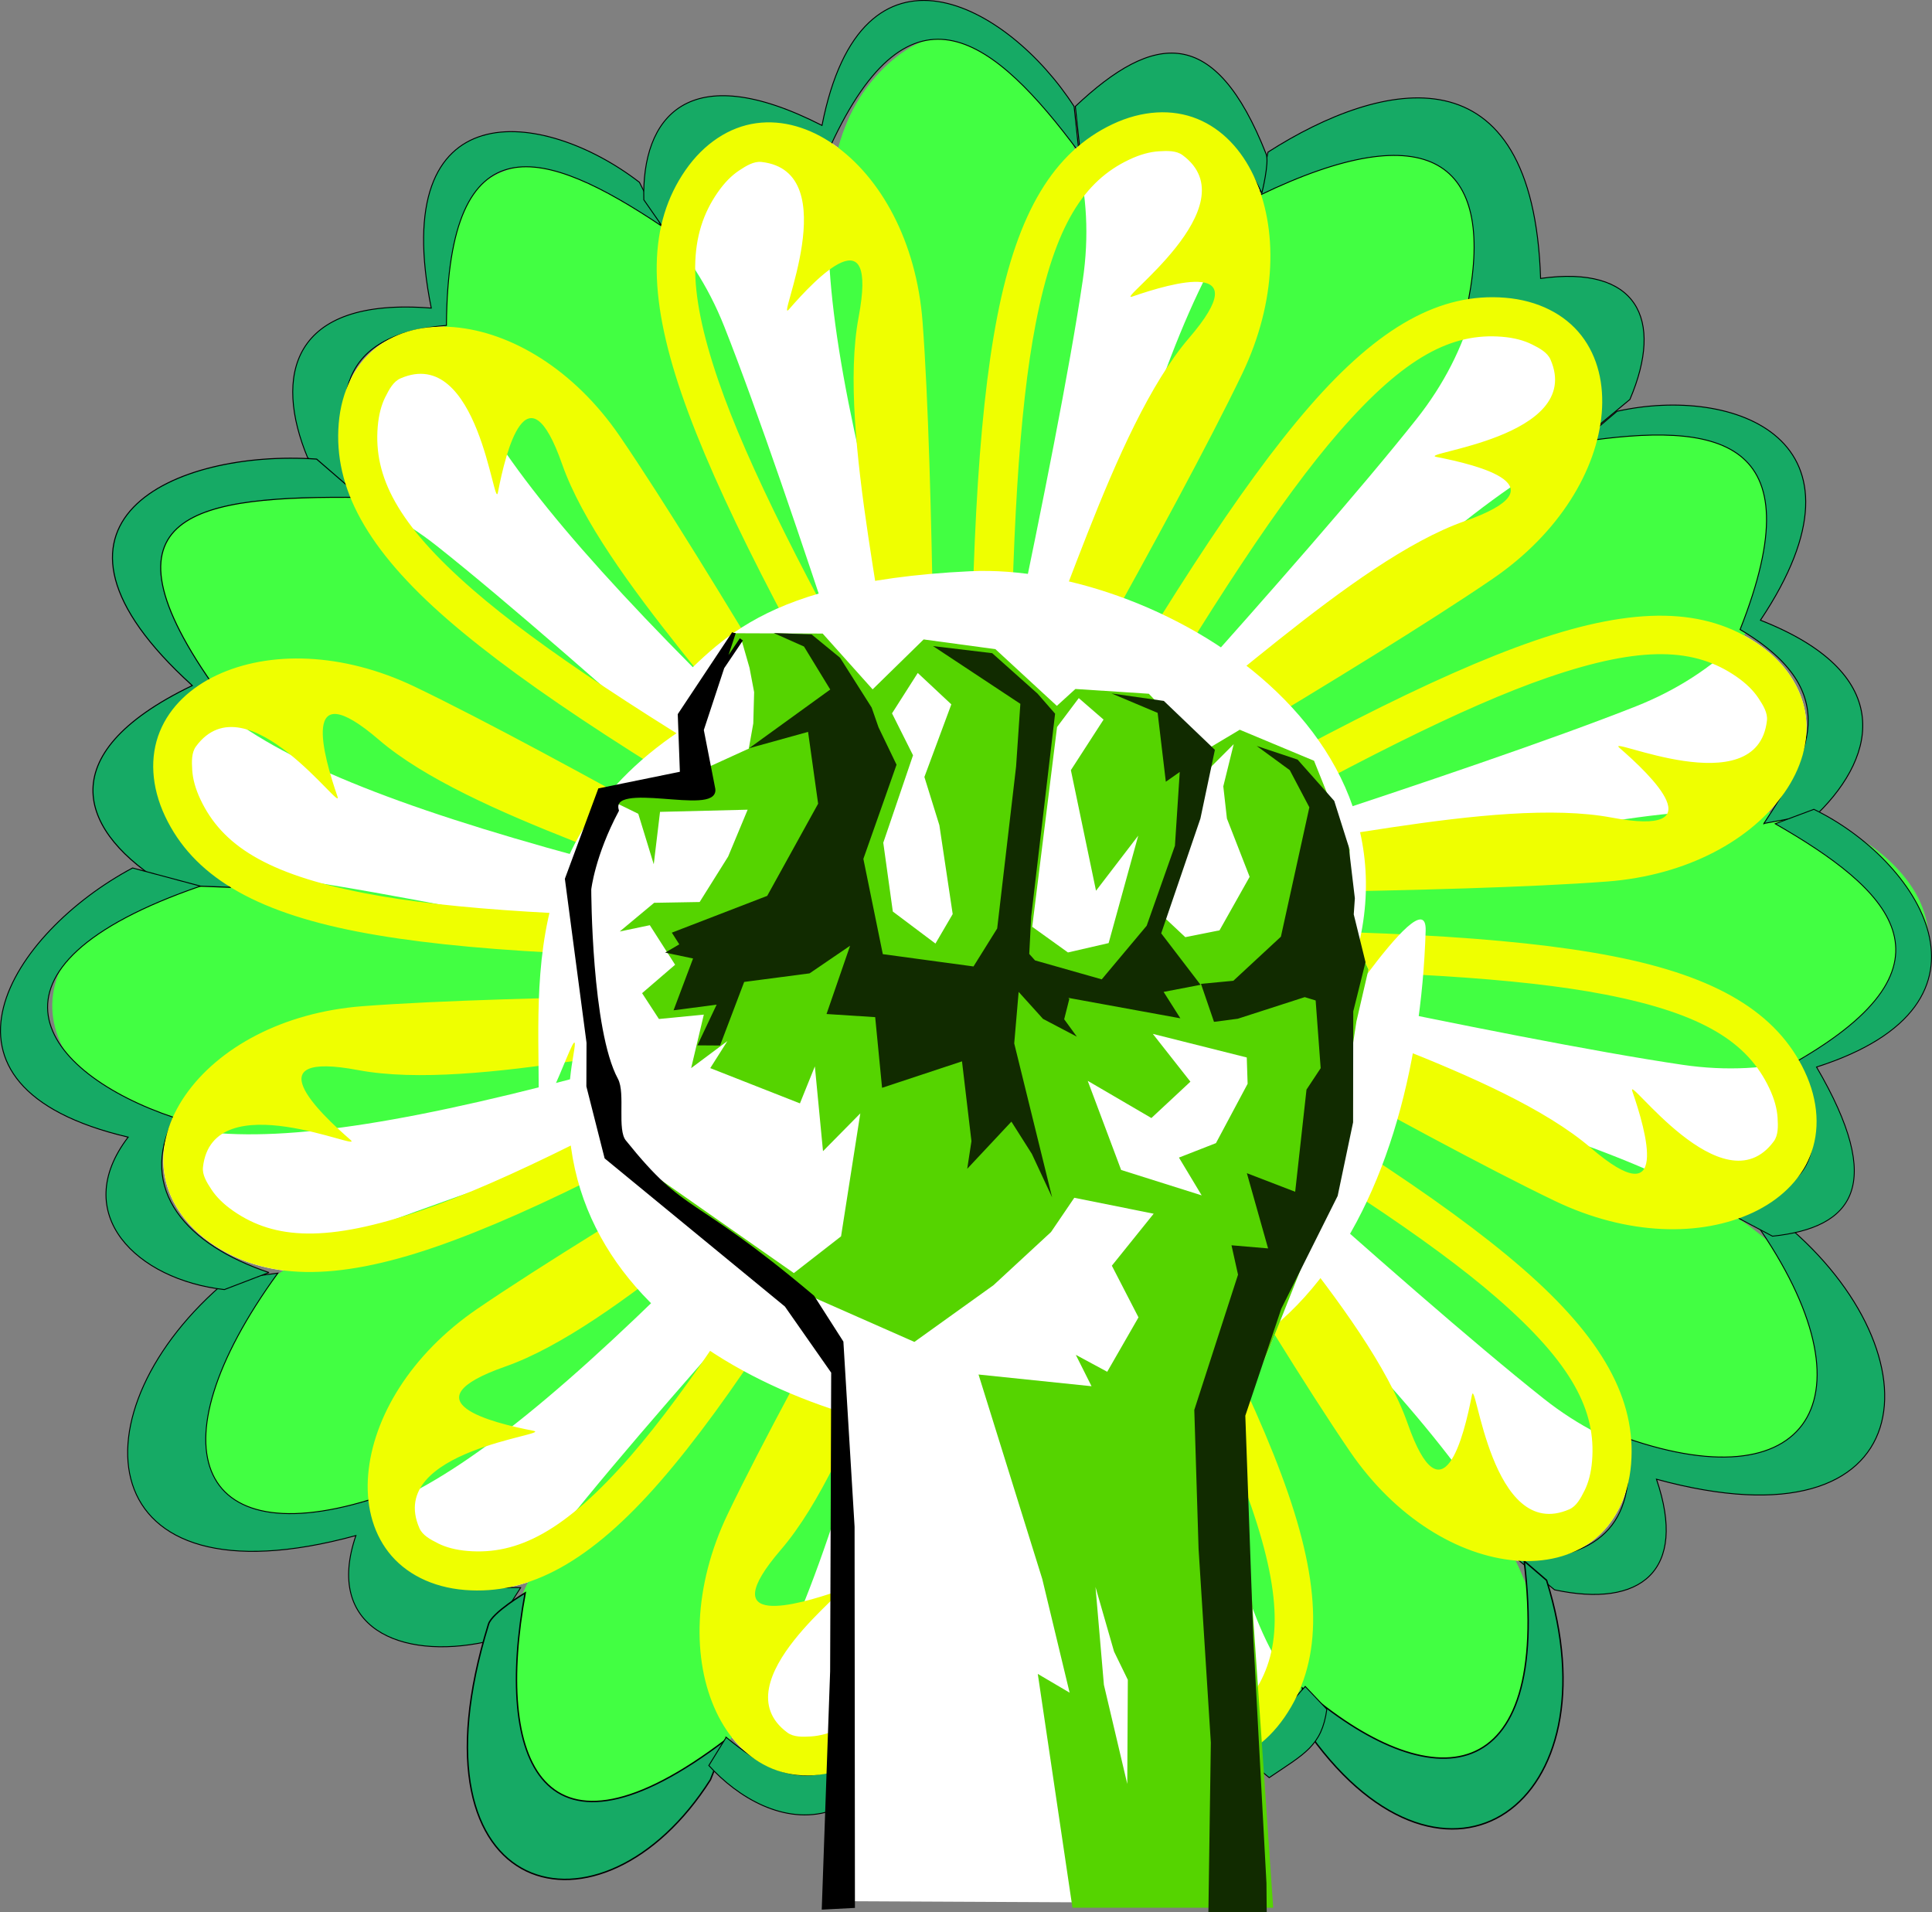
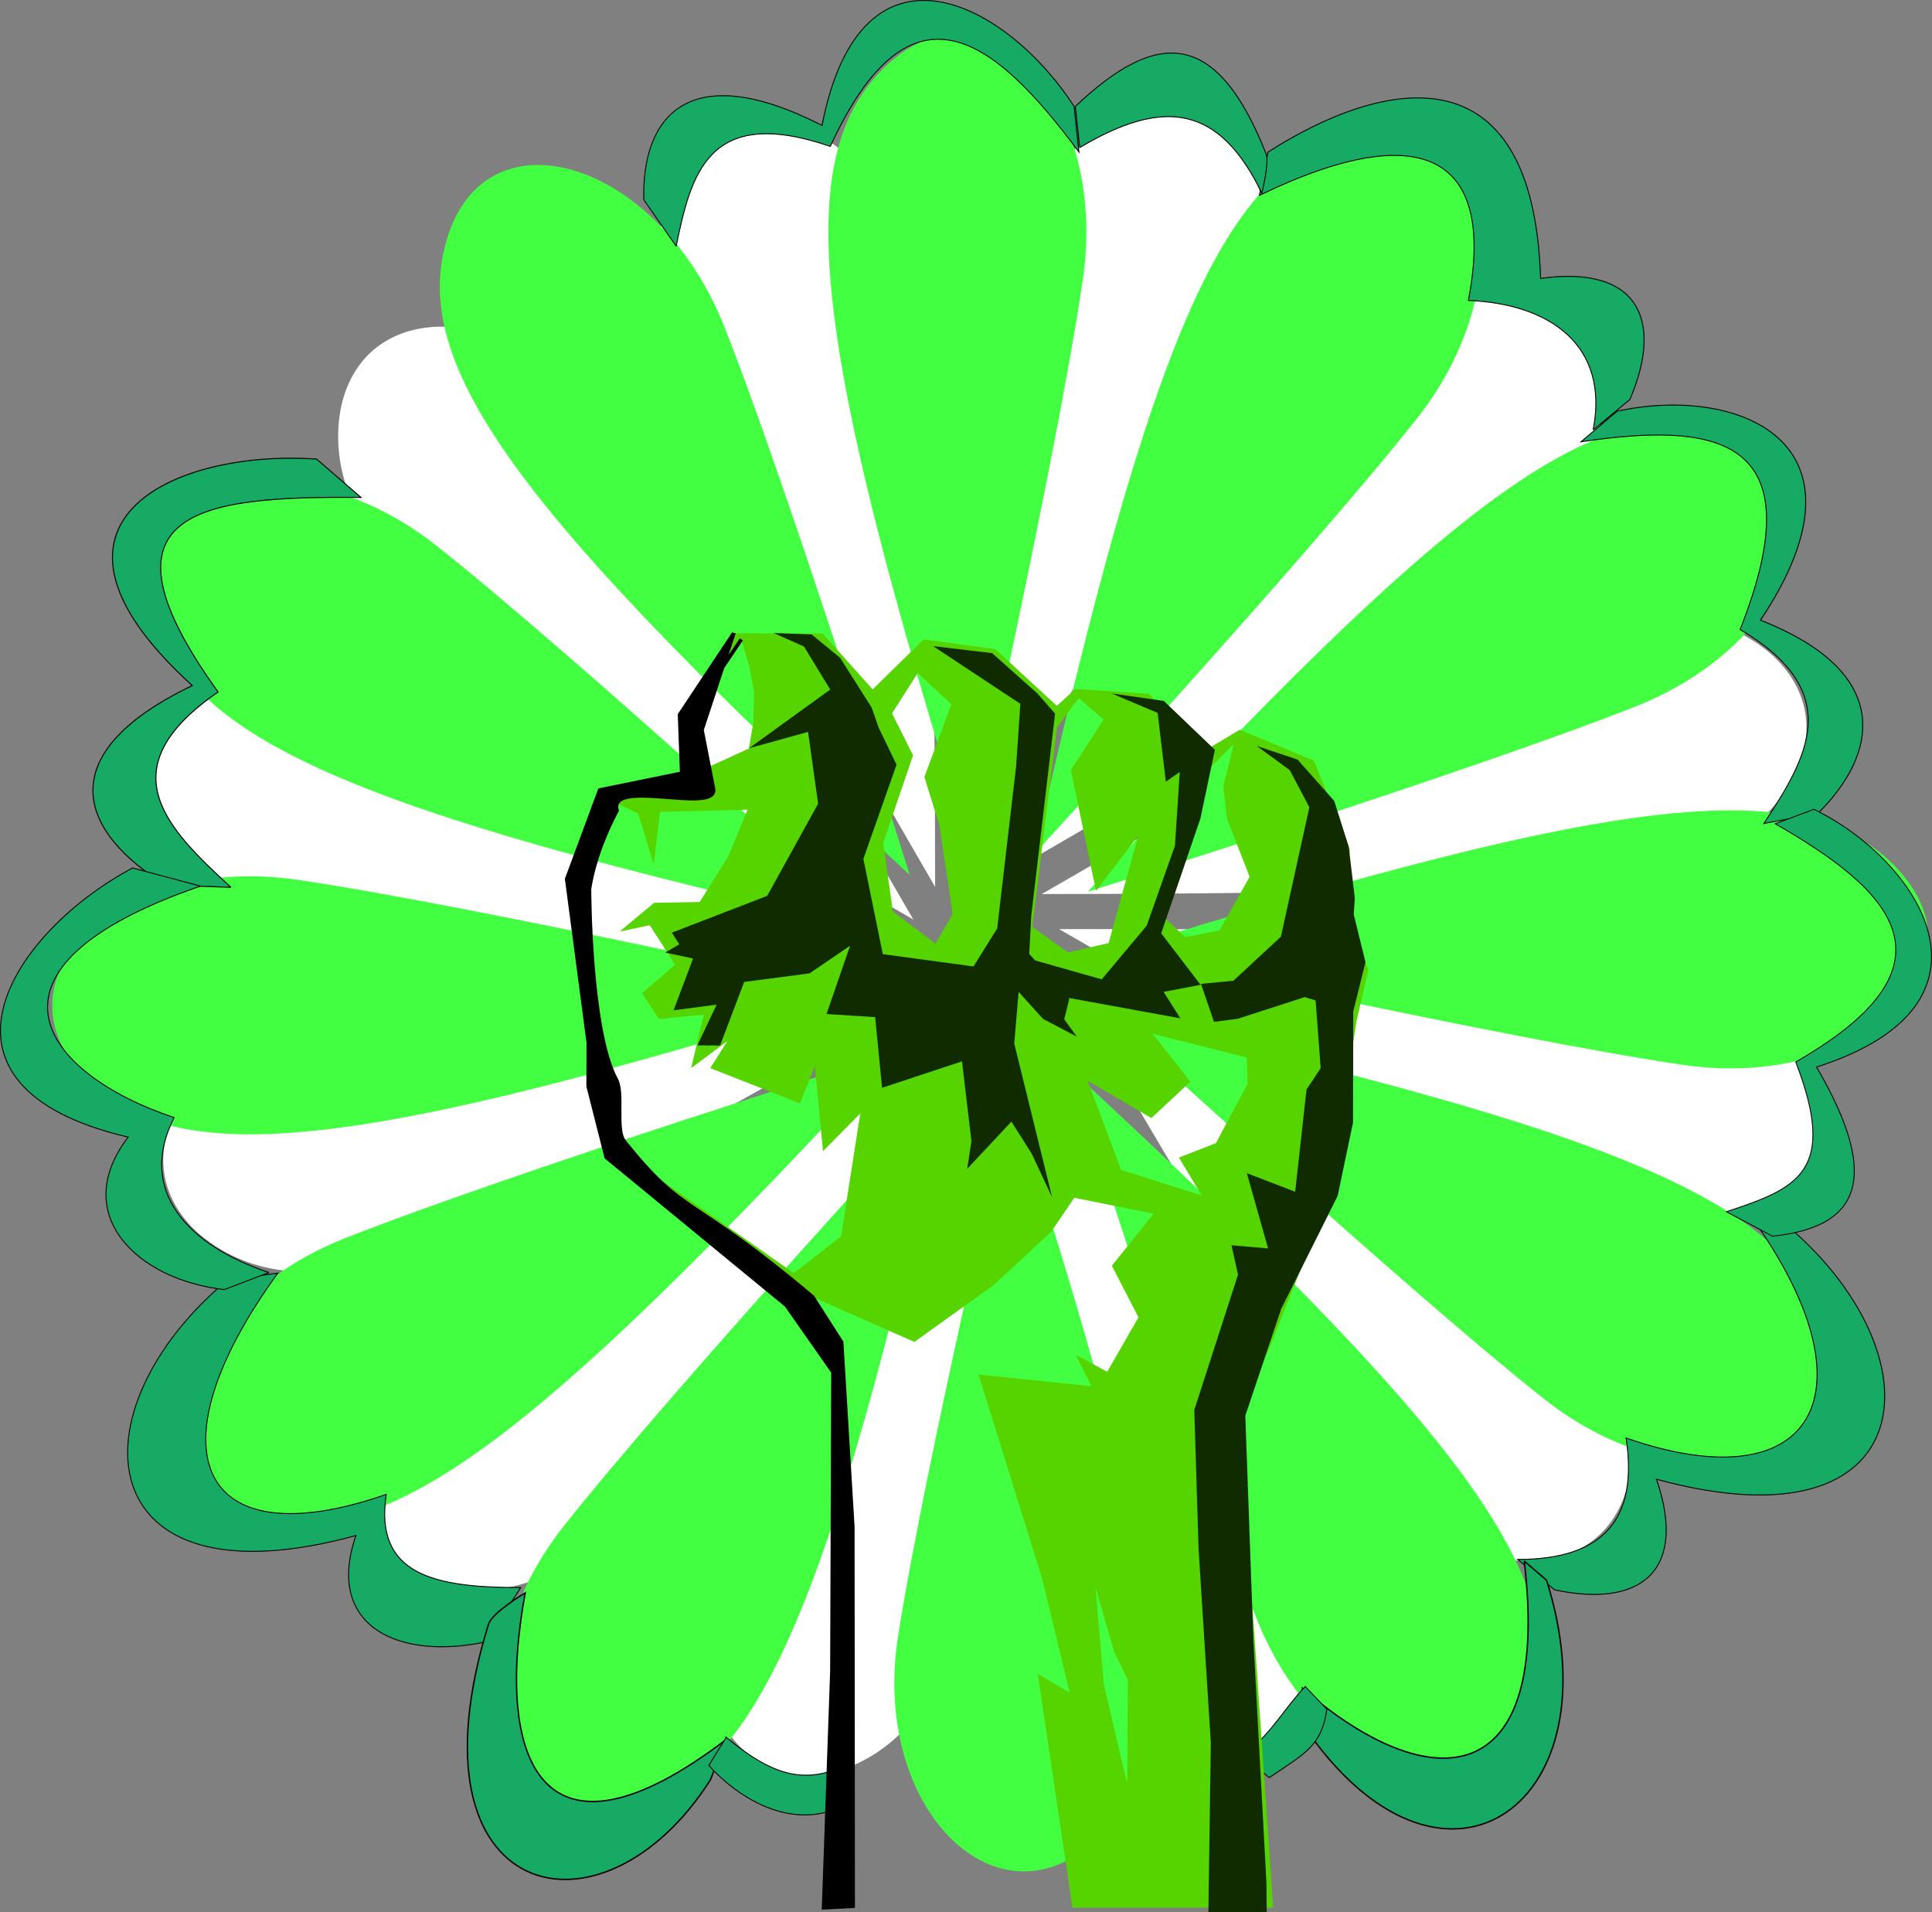
<svg xmlns="http://www.w3.org/2000/svg" xmlns:xlink="http://www.w3.org/1999/xlink" viewBox="0 0 714.8 707.41">
  <rect x="0" y="0" width="714.8" height="707.41" fill="#808080" stroke="none" />
  <path d="M429.886 41.505c-.657 0-1.333.028-1.997.067-5.312.317-10.837 1.756-16.348 4.366-21.667 10.261-35.068 32.385-42.58 70.978s-9.985 94.8-9.985 177.666v27.146l13.505-23.558s62.463-108.706 87.022-159.86c12.922-26.915 13.314-54.055 4.299-73.244-4.508-9.596-11.57-17.345-20.85-21.12-4.06-1.653-8.468-2.47-13.065-2.438zm-146.39 3.79c-1.24.034-2.482.134-3.723.305-4.963.685-9.775 2.52-14.216 5.45-4.441 2.93-8.514 6.932-11.982 11.948-13.632 19.718-14.181 45.58-1.387 82.758s38.744 87.085 80.183 158.847l13.607 23.524-.067-27.146s-.256-125.383-4.57-181.965c-2.269-29.77-15.528-53.482-32.933-65.597-7.615-5.3-16.23-8.356-24.912-8.124zm268.919 64.648c-22.276-.126-43.738 12.534-67.93 40.348-25.806 29.667-56.044 77.098-97.48 148.86l-13.573 23.558 23.49-13.64s108.44-62.917 155.292-94.943c24.65-16.85 38.592-40.172 40.378-61.3.895-10.563-1.398-20.792-7.548-28.702-3.074-3.955-7.087-7.232-11.846-9.612-4.759-2.381-10.236-3.906-16.315-4.4a58.22 58.22 0 00-4.467-.17zM164.04 120.842c-9.145-.08-17.82 2.338-24.743 7.717-3.955 3.074-7.198 7.09-9.579 11.847-2.38 4.757-3.905 10.237-4.4 16.314-1.945 23.891 10.505 46.599 40.179 72.398 29.666 25.804 77.08 56.016 148.856 97.448l23.558 13.607-13.64-23.49s-62.948-108.45-94.977-155.291c-16.853-24.647-40.168-38.558-61.3-40.348a53.053 53.053 0 00-3.96-.203zm449.193 106.927c-12.993.159-27.956 3.21-45.406 9.206-37.176 12.792-87.06 38.751-158.837 80.184l-23.558 13.606 27.18-.066s125.375-.29 181.964-4.603c29.775-2.27 53.514-15.498 65.63-32.9 6.057-8.701 9.188-18.71 7.818-28.635-.685-4.962-2.519-9.776-5.45-14.216-2.93-4.44-6.931-8.515-11.948-11.982-10.47-7.237-22.669-10.771-37.39-10.591zm-503.93 15.84c-10.762.082-20.677 2.217-29.075 6.16-9.597 4.508-17.344 11.605-21.12 20.885-1.889 4.639-2.687 9.717-2.37 15.028.317 5.31 1.756 10.837 4.366 16.348 10.263 21.663 32.38 35.102 70.979 42.615 38.599 7.511 94.821 9.984 177.697 9.984h27.18l-23.558-13.539s-108.73-62.466-159.894-87.022c-15.143-7.267-30.369-10.563-44.204-10.459zm282.523 100.12l23.558 13.538s108.73 62.467 159.894 87.023c26.92 12.92 54.083 13.313 73.28 4.298 9.597-4.507 17.31-11.604 21.086-20.883 1.888-4.64 2.72-9.718 2.403-15.029-.317-5.31-1.755-10.837-4.366-16.348-10.263-21.663-32.38-35.106-70.978-42.615-38.6-7.512-94.829-9.986-177.708-9.986h-27.18zm-.948 14.452l13.64 23.49s62.913 108.451 94.943 155.292c16.853 24.647 40.203 38.557 61.33 40.347 10.566.895 20.792-1.365 28.703-7.514 3.956-3.074 7.198-7.089 9.579-11.846s3.905-10.237 4.4-16.315c1.945-23.89-10.505-46.598-40.178-72.398-29.67-25.803-77.119-56.015-148.895-97.448l-23.524-13.606zm-47.521 9.41l-27.18.067s-125.407.29-181.996 4.603c-29.774 2.27-53.482 15.498-65.597 32.9-6.058 8.7-9.223 18.71-7.853 28.635.685 4.961 2.553 9.775 5.484 14.216 2.93 4.44 6.93 8.514 11.948 11.982 19.72 13.63 45.572 14.179 82.758 1.387 37.179-12.789 87.098-38.75 158.874-80.183l23.558-13.607zm39.466 2.64l.067 27.146s.256 125.383 4.57 181.965c2.27 29.77 15.528 53.482 32.933 65.598 8.703 6.056 18.675 9.188 28.601 7.818 4.963-.685 9.775-2.52 14.216-5.45 4.441-2.93 8.514-6.932 11.982-11.948 13.632-19.717 14.215-45.579 1.422-82.758-12.793-37.179-38.779-87.084-80.219-158.847l-13.572-23.523zm-27.45 5.416l-23.49 13.64s-108.475 62.916-155.326 94.943C151.907 501.08 138 524.4 136.21 545.529c-.894 10.563 1.365 20.792 7.515 28.702 3.074 3.955 7.088 7.198 11.846 9.58 4.759 2.38 10.27 3.938 16.349 4.433 23.895 1.945 46.56-10.51 72.367-40.178 25.806-29.667 56.074-77.098 97.513-148.86l13.573-23.559zm14.453.981l-13.54 23.524s-62.463 108.741-87.022 159.894c-12.922 26.916-13.314 54.056-4.299 73.245 4.508 9.596 11.603 17.345 20.884 21.12 4.64 1.889 9.717 2.687 15.029 2.37 5.311-.317 10.837-1.756 16.348-4.366 21.667-10.262 35.102-32.386 42.614-70.978s9.985-94.801 9.985-177.667v-27.145z" style="block-progression:tb;text-indent:0;text-transform:none" color="#000" fill="#fff" />
  <g transform="matrix(1.068 0 0 1.068 109.006 96.992)" fill="#42ff42">
    <path id="a" d="M256.28 204.95c40.35-178.3 65.5-238.9 111.24-249.12 45.74-10.219 59.53 50.048 21.14 98.502-38.4 48.458-132.38 150.62-132.38 150.62z" color="#000" fill="#42ff42" />
    <use xlink:href="#a" transform="rotate(30 241.005 246.003)" height="990" width="1530" />
    <use xlink:href="#a" transform="rotate(60 241.005 246.009)" height="990" width="1530" />
    <use xlink:href="#a" transform="rotate(90 241.008 246.012)" height="990" width="1530" />
    <use xlink:href="#a" transform="scale(-1) rotate(-60 -426.106 417.437)" height="990" width="1530" />
    <use xlink:href="#a" transform="matrix(-.866 .476 -.5 -.824 572.73 336.19)" height="990" width="1530" />
    <use xlink:href="#a" transform="rotate(180 241.005 246.01)" height="990" width="1530" />
    <use xlink:href="#a" transform="scale(-1) rotate(30 918.112 -899.449)" height="990" width="1530" />
    <use xlink:href="#a" transform="scale(-1) rotate(60 426.102 -417.437)" height="990" width="1530" />
    <use xlink:href="#a" transform="rotate(-90 241.008 246.012)" height="990" width="1530" />
    <use xlink:href="#a" transform="rotate(-60 241.006 246.01)" height="990" width="1530" />
    <use xlink:href="#a" transform="rotate(-30 241.002 246.009)" height="990" width="1530" />
  </g>
  <g fill="#16aa65" stroke="#000">
-     <path d="M130.676 181.377c-5.585-28.885-10.132-57.204 34.5-60.977.51-77.222 36.605-65.477 79.43-36.906l-8.023-16.047c-35.755-27.563-93.297-34.076-77.025 46.537-52.331-4.21-58.144 25.515-45.735 55.362l16.85 12.035z" stroke-width=".346" />
    <path d="M250.167 91.103c5.491-26.665 11.786-52.421 57.028-36.95 29.833-64.838 60.801-39.864 91.984 2.094l-1.78-16.87c-24.625-38.156-78.628-67.68-93.276 7.022-49.764-25.407-66.762-2.798-65.92 27.529l11.967 17.177z" stroke-width=".343" />
    <path d="M652.603 304.653c15.877-24.245 30.594-48.427-8.799-71.756 28.332-71.676-9.045-76.856-58.849-69.458l13.319-11.28c42.967-9.61 97.994 9.94 53.057 77.294 49.408 19.366 43.637 49.453 21.162 71.552l-19.89 3.646z" stroke-width=".348" />
    <path d="M85.449 328.285c-23.723-21.851-46.074-43.8-4.756-72.27-48.303-67.135-7.144-72.54 52.843-71.994l-16.393-14.174C64.715 166.18 4.26 193.038 71.14 253.63c-53.897 25.91-40.807 54.927-9.79 73.753l24.102.903z" stroke-width=".379" />
-     <path d="M561.513 576.94c31.804.033 44.647-15.044 40.116-44.93 69.883 24.37 93.333-17.189 45.735-82.64l12.838 3.209c58.25 48.45 51.827 121.793-47.339 94.676 11.611 33.942-5.844 47.774-37.71 40.918l-13.64-11.233zM192.649 587.341c-31.804.035-54.274-4.596-49.744-34.483-69.882 24.358-87.717-16.387-40.12-81.84l-18.453 2.408c-58.25 48.45-51.827 121.793 47.339 94.676-11.611 33.942 16.274 46.167 48.14 39.315l12.837-20.059zM589.434 159.047c6.05-31.223-15.955-46.685-46.16-47.89 9.849-51.175-14.475-69.227-77.319-38.88l3.173-16.01c42.549-27.172 98.105-39.086 100.862 46.74 35.524-4.98 45.804 14.776 33.048 44.771l-13.61 11.269z" stroke-width=".346" />
+     <path d="M561.513 576.94c31.804.033 44.647-15.044 40.116-44.93 69.883 24.37 93.333-17.189 45.735-82.64l12.838 3.209c58.25 48.45 51.827 121.793-47.339 94.676 11.611 33.942-5.844 47.774-37.71 40.918l-13.64-11.233zM192.649 587.341c-31.804.035-54.274-4.596-49.744-34.483-69.882 24.358-87.717-16.387-40.12-81.84l-18.453 2.408c-58.25 48.45-51.827 121.793 47.339 94.676-11.611 33.942 16.274 46.167 48.14 39.315l12.837-20.059zM589.434 159.047c6.05-31.223-15.955-46.685-46.16-47.89 9.849-51.175-14.475-69.227-77.319-38.88l3.173-16.01c42.549-27.172 98.105-39.086 100.862 46.74 35.524-4.98 45.804 14.776 33.048 44.771l-13.61 11.269" stroke-width=".346" />
    <path d="M638.711 448.298c26.331-8.666 41.326-14.762 25.682-55.424 63.897-36.622 34.148-64.18-7.588-88.114l14.29-5.34c37.926 18.246 74.763 71.755.99 95.343 25.509 43.63 13.707 59.416-16.294 62.581l-17.08-9.045z" stroke-width=".331" />
    <path d="M99.506 470.78c-30.165-10.075-48.865-30.418-35.074-57.318-49.419-16.55-78.052-55.441 9.748-85.636l-25.13-6.709c-44.575 23.706-82.251 80.678-1.634 99.58-21.795 28.492 3.197 52.77 35.589 56.399l16.502-6.316zM399.46 54.605c31.27-18.596 51.633-15.629 67.394 16.85 0 0 2.818-11.365 1.605-14.443-18.93-47.998-41.56-45.054-70.605-17.651l1.604 15.244z" stroke-width=".346" />
    <path d="M268.786 643.46c-68.487 52.228-85.851 7.628-74.472-54.16 0 0-12.23 7.253-13.574 11.595-31.973 103.326 41.902 120.822 82.108 57.543l5.94-14.976zM563.932 577.527c10.17 85.527-34.656 88.243-82.088 47.042 0 0 .426 13.898 3.086 17.583 50.269 69.62 113.313 25.32 87.275-57.512l-8.273-7.11z" stroke-width=".519" />
    <path d="M268.679 642.735l-6.42 10.43c10.632 11.768 27.887 22.184 44.93 16.85l-.802-14.443c-13.464 3.845-24.51-1.98-37.71-12.837zM460.143 649.853l9.437 7.806c13.132-8.892 19.426-11.696 21.325-25.304l-7.995-8.434c-8.493 9.054-10.18 14.37-22.767 25.932z" stroke-width=".346" />
  </g>
-   <path style="block-progression:tb;text-indent:0;text-transform:none" d="M265.562 51.05c-4.441 2.93-8.512 6.928-11.98 11.944-13.632 19.718-14.187 45.586-1.393 82.765 12.794 37.179 38.755 87.078 80.194 158.84l13.59 23.535-.07-27.159s-.262-125.373-4.575-181.955c-2.27-29.77-15.514-53.492-32.92-65.604-8.702-6.057-18.7-9.205-28.627-7.835-4.963.685-9.778 2.535-14.219 5.465zm7.87 12.045c2.718-1.804 5.49-3.493 8.325-3.173 31.45 3.547 5.015 60.428 10.11 54.56 10.212-11.76 33.03-35.492 25.807 2.826-8.165 43.32 13.246 121.627 13.47 155.682-32.88-58.106-54.64-101.031-65.273-131.928-12.12-35.22-10.867-54.654-.378-69.824 2.563-3.707 5.22-6.338 7.938-8.141zm-143.719 77.309c-2.38 4.757-3.906 10.256-4.401 16.333-1.945 23.89 10.512 46.571 40.185 72.374 29.669 25.798 77.108 56.036 148.881 97.465l23.54 13.589-13.645-23.485S261.35 208.233 229.32 161.392c-16.855-24.645-40.188-38.568-61.32-40.358-10.564-.895-20.798 1.378-28.709 7.526-3.956 3.074-7.2 7.083-9.581 11.841zm12.84 6.497c1.452-2.921 3.008-5.77 5.623-6.91 29.01-12.65 34.563 49.827 36.038 42.197 2.963-15.29 10.856-47.249 23.763-10.455 14.59 41.592 72.291 98.706 89.518 128.085-57.536-33.885-97.846-60.179-122.505-81.62-28.108-24.442-36.74-41.896-35.244-60.28.366-4.492 1.351-8.098 2.804-11.02zM56.75 285.699c.318 5.31 1.745 10.834 4.356 16.345 10.263 21.662 32.394 35.078 70.992 42.587 38.599 7.511 94.804 9.983 177.68 9.983h27.181l-23.56-13.518s-108.728-62.46-159.891-87.015c-26.92-12.92-54.09-13.313-73.283-4.299-9.597 4.507-17.323 11.59-21.1 20.87-1.889 4.64-2.693 9.734-2.376 15.045zm14.369-.792c-.203-3.256-.28-6.5 1.414-8.795 18.798-25.46 54.847 25.871 52.314 18.526-5.08-14.724-14.227-46.347 15.352-20.934 33.438 28.729 111.975 49.346 141.582 66.178-66.772-.583-114.833-3.203-146.908-9.445-36.563-7.115-52.77-17.916-60.67-34.587-1.929-4.072-2.88-7.688-3.082-10.944zM66.222 448c2.93 4.44 6.93 8.51 11.946 11.978 19.721 13.63 45.597 14.184 82.779 1.392 37.182-12.793 87.091-38.748 158.864-80.18l23.54-13.589-27.164.073s-125.397.26-181.986 4.573c-29.775 2.27-53.5 15.512-65.615 32.914-6.058 8.7-9.206 18.698-7.836 28.622.685 4.962 2.535 9.776 5.466 14.217zm12.047-7.869c-1.804-2.718-3.493-5.489-3.174-8.324 3.548-31.445 60.439-5.013 54.568-10.108-11.763-10.21-35.5-33.024 2.826-25.803 43.326 8.163 121.647-13.243 155.71-13.467-58.117 32.875-101.05 54.633-131.95 65.262-35.222 12.117-54.66 10.866-69.837.378-3.708-2.563-6.34-5.219-8.143-7.937zm77.319 143.695c4.759 2.38 10.257 3.906 16.336 4.4 23.895 1.946 46.581-10.51 72.384-40.178 25.806-29.666 56.047-77.098 97.486-148.86l13.59-23.535-23.488 13.642s-108.464 62.912-155.315 94.935c-24.651 16.85-38.575 40.179-40.365 61.306-.895 10.563 1.378 20.796 7.527 28.705 3.075 3.955 7.085 7.199 11.843 9.58zm6.498-12.838c-2.921-1.452-5.77-3.007-6.91-5.622-12.655-28.996 49.83-34.545 42.2-36.024-15.294-2.962-47.256-10.854-10.457-23.758 41.606-14.589 98.73-72.284 128.113-89.506-33.889 57.525-60.19 97.831-81.635 122.483-24.445 28.101-41.906 36.73-60.293 35.244-4.492-.366-8.1-1.35-11.021-2.803zm138.822 85.789c5.312-.317 10.836-1.745 16.348-4.355 21.666-10.261 35.085-32.388 42.597-70.981 7.513-38.592 9.985-94.787 9.985-177.65v-27.176l-13.52 23.557s-62.47 108.706-87.03 159.863c-12.921 26.916-13.314 54.08-4.298 73.273 4.507 9.595 11.592 17.32 20.873 21.096 4.64 1.888 9.736 2.692 15.047 2.375zm-.792-14.366c-3.256.203-6.5.28-8.796-1.414-25.464-18.795 25.876-54.837 18.529-52.304-14.726 5.08-46.354 14.225-20.937-15.349 28.733-33.432 49.353-111.954 66.188-141.558-.583 66.759-3.204 114.812-9.447 146.884-7.116 36.556-17.919 52.763-34.59 60.66-4.073 1.928-7.69 2.879-10.946 3.082zm163.125 4.896c4.442-2.93 8.512-6.928 11.98-11.944 13.632-19.718 14.187-45.586 1.393-82.765-12.8-37.165-38.762-87.067-80.201-158.83l-13.59-23.535.07 27.16s.262 125.372 4.576 181.954c2.27 29.77 15.514 53.492 32.919 65.604 8.702 6.057 18.7 9.205 28.627 7.835 4.963-.685 9.778-2.535 14.219-5.465zm-7.87-12.045c-2.718 1.804-5.49 3.493-8.325 3.173-31.45-3.547-5.015-60.428-10.11-54.56-10.212 11.76-33.03 35.492-25.808-2.826 8.165-43.32-13.245-121.627-13.47-155.682 32.882 58.106 54.64 101.031 65.274 131.928 12.119 35.22 10.867 54.654.377 69.824-2.563 3.707-5.22 6.338-7.938 8.141zm143.698-77.28c2.38-4.759 3.907-10.256 4.401-16.334 1.946-23.891-10.511-46.571-40.185-72.374-29.676-25.8-77.115-56.036-148.888-97.469l-23.54-13.588 13.645 23.485s62.923 108.447 94.953 155.288c16.853 24.646 40.185 38.568 61.316 40.358 10.566.894 20.8-1.378 28.71-7.526 3.956-3.074 7.2-7.083 9.581-11.841zm-12.84-6.498c-1.452 2.92-3.007 5.769-5.623 6.91-29.01 12.65-34.562-49.824-36.038-42.197-2.963 15.29-10.856 47.248-23.763 10.455-14.592-41.595-72.295-98.713-89.517-128.09 57.535 33.885 97.845 60.18 122.5 81.622 28.108 24.441 36.744 41.896 35.248 60.283-.366 4.491-1.35 8.098-2.803 11.019zm85.803-138.798c-.317-5.31-1.745-10.834-4.356-16.345-10.263-21.663-32.394-35.078-70.992-42.587-38.599-7.511-94.804-9.982-177.68-9.982h-27.18l23.56 13.517s108.727 62.46 159.89 87.016c26.921 12.92 54.091 13.312 73.283 4.298 9.598-4.507 17.324-11.59 21.1-20.87 1.889-4.64 2.693-9.734 2.376-15.044zm-14.368.792c.202 3.256.28 6.5-1.415 8.795-18.797 25.459-54.847-25.872-52.314-18.526 5.08 14.723 14.227 46.347-15.351 20.934-33.439-28.73-111.972-49.346-141.583-66.178 66.773.582 114.833 3.203 146.908 9.445 36.564 7.115 52.77 17.916 60.67 34.587 1.93 4.072 2.88 7.688 3.083 10.944zm4.941-163.097c-2.937-4.44-6.946-8.51-11.956-11.978-19.732-13.63-45.58-14.184-82.796-1.392-37.169 12.79-87.078 38.747-158.85 80.18l-23.54 13.588 27.164-.072s125.393-.261 181.985-4.574c29.775-2.27 53.5-15.511 65.615-32.913 6.058-8.701 9.206-18.698 7.837-28.622-.685-4.963-2.536-9.777-5.467-14.217zm-12.047 7.868c1.804 2.718 3.493 5.49 3.173 8.324-3.547 31.445-60.438 5.014-54.567 10.108 11.763 10.211 35.5 33.025-2.826 25.804-43.326-8.164-121.648 13.242-155.71 13.467 58.117-32.876 101.05-54.633 131.95-65.263 35.222-12.117 54.66-10.866 69.837-.377 3.707 2.562 6.339 5.218 8.143 7.936zm-77.323-143.694c-4.758-2.38-10.257-3.906-16.336-4.401-23.895-1.945-46.581 10.51-72.384 40.178-25.806 29.667-56.05 77.098-97.486 148.86l-13.59 23.536 23.488-13.642s108.465-62.913 155.316-94.94c24.65-16.85 38.574-40.178 40.364-61.305.895-10.564-1.378-20.796-7.527-28.705-3.074-3.955-7.084-7.2-11.843-9.58zm-6.498 12.837c2.921 1.453 5.77 3.008 6.91 5.622 12.654 29.006-49.832 34.556-42.202 36.035 15.293 2.963 47.258 10.854 10.456 23.76-41.602 14.588-98.73 72.284-128.113 89.503 33.89-57.526 60.19-97.828 81.635-122.48 24.445-28.103 41.906-36.737 60.293-35.24 4.493.365 8.1 1.35 11.021 2.802zM427.933 41.608c-5.312.317-10.837 1.745-16.349 4.355-21.666 10.262-35.084 32.388-42.597 70.982s-9.984 94.787-9.984 177.649v27.176l13.52-23.557s62.47-108.706 87.029-159.863c12.922-26.916 13.315-54.08 4.3-73.272-4.509-9.596-11.594-17.32-20.874-21.096-4.641-1.888-9.736-2.693-15.048-2.376zm.792 14.366c3.256-.203 6.5-.28 8.796 1.414 25.463 18.794-25.876 54.837-18.53 52.304 14.727-5.08 46.354-14.225 20.938 15.349-28.734 33.432-49.353 111.954-66.189 141.558.583-66.759 3.204-114.812 9.447-146.884 7.116-36.556 17.92-52.763 34.59-60.66 4.074-1.928 7.69-2.879 10.946-3.082z" color="#000" fill="#efff00" />
-   <path style="block-progression:tb;text-indent:0;text-transform:none" d="M359.008 211.334c71.106-3.365 187.335 66.265 131.797 168.557-9.993 18.406 37.362-58.088 36.66-35.527-3.185 102.338-54.723 206.383-184.052 157.261-19.313-7.335 71.614 31.508 34.711 31.508-72.971 0-183.544-43.931-165.92-143.21 3.427-19.307-12.889 35.07-12.889 14.161 0-48.893-7.803-112.532 86.311-151.573 20.085-8.331-66.68 25.216-41.395 5.345 19.68-15.465 30.663-42.542 114.778-46.523z" color="#000" fill="#fff" />
  <g color="#000">
-     <path d="M271.485 234.263l-20.017 30.139.777 21.696-30.353 6.169-12.2 32.937 8.004 60.558-.047 16.1 6.668 26.31 66.577 54.716 17.313 24.74-.388 110.658-1.31 85.064 163.31.787-11.294-180.116 11.268-25.639 22.147-55.794 9.9-64.698 4.46-19.242-7.879-16.706.917-27.635-13.18-32.888-27.477-11.454-13.381 7.968-20.25-21.303-27.183-1.751-6.854 6.234-22.722-20.976-26.56-3.6-18.883 18.457-18.48-20.633-32.885-.098z" fill="#fff" />
    <path d="M271.482 234.263l-20.03 30.159.8 21.68-30.353 6.188-12.2 32.92 7.997 60.552-.056 16.098 6.677 26.32 66.583 54.717 17.315 24.735-.39 110.67-3.08 87.48h4.63l3.843-138.627-4.13-71.717-8.424-15.589 37.643 16.608 29.274-20.994 21.277-19.662 8.61-12.671 29.368 5.895-15.474 19.231 9.858 19.114-11.569 20.132-11.624-6.267 5.821 11.613-41.81-4.328 23.583 75.654 10.118 42.046-11.773-6.932 12.823 86.497h74.265l-12.524-181.75 11.27-25.636 22.151-55.774 9.895-64.704 4.463-19.251-7.885-16.705.93-27.632-13.187-32.882-27.488-11.476-13.373 7.99-20.254-21.307-27.172-1.763-6.863 6.248-22.727-20.975-26.559-3.603-18.877 18.467-18.487-20.64-32.883-.118zm2.808 2.291l3.013 10.497 1.711 9.009-.316 11.574-1.655 9.321-18.301 8.343-2.846-21.444 18.394-27.3zm65.262 12.416l12.423 11.613-9.968 26.87 5.542 17.84 4.929 32.881-6.38 10.908-15.771-11.848-3.534-25.459 11.01-32.352-7.774-15.51 9.523-14.943zm59.573 9.302l9.17 7.951-12.09 18.703 9.3 44.611 15.622-20.386-10.955 39.755-15.046 3.466-13.223-9.498 9.187-73.911 8.035-10.693zm57.319 17.038l-3.85 15.609 1.34 11.907 8.406 21.562-11.141 19.798-12.666 2.527-7.867-7.383 17.483-55.716 8.294-8.304zm-232.259 19.917l11.959 5.836 5.728 18.683 2.325-19.388 32.417-.803-7.216 17.332-10.546 16.822-16.832.294-12.74 10.614 11.141-2.33 9.355 14.629-12.219 10.516 6.231 9.557 16.608-1.625-4.687 19.798 13.41-10.007-6.342 10.007 33.18 13.044 5.523-13.69 3.013 31.374 13.8-13.983-7.123 45.493-17.464 13.59-66.786-46.765-7.384-21.464.093-21.856-7.495-59.22 12.052-26.459zm202.331 87.265l34.76 8.734.317 9.733-11.717 21.953-13.689 5.347 8.407 13.983-29.795-9.4-12.368-32.98 23.564 13.768 14.432-13.454-13.911-17.684zm-21.202 204.651l6.863 23.873 5.096 10.458-.205 38.521-8.648-36.68-3.106-36.171z" fill="#55d400" />
    <path d="M286.249 234.203l11.214 4.994 9.709 15.902-30.018 21.719 21.815-6.052 3.72 26.575-18.84 34.095-35.281 13.61 2.753 4.329-5.227 3.055 10.323 2.174-7.217 19.172 15.939-2.095-7.123 15.06 8.388.059 8.927-23.52 24.197-3.173 14.99-10.222-8.722 25.263 18.003 1.155 2.548 26.144 29.572-9.791 3.496 29.532-1.562 10.223 16.348-17.45 7.57 11.947 7.495 16.078-14.023-56.97 1.636-19.054 9.02 9.987 12.517 6.58-4.687-6.443 1.897-7.52-.353-.391 41.437 7.559-6.193-9.772 13.67-2.624-14.563-19.036 14.507-42.477 5.356-25.42-18.896-18.095-19.324-2.762 17.037 7.187 3.031 25.479 5.152-3.623-1.785 27.3-10.453 29.59-16.627 19.839-24.68-7.011-2.14-2.39.726-13.924 8.834-74.964-6.472-7.402-16.795-14.982-21.89-2.624 32.305 21.366-1.58 23.187-.261 2.29-6.732 57.636-8.76 14.042L326.625 353l-7.197-35.25 6.844-19.408 5.43-15.432-6.658-13.807-2.548-7.324-11.698-18.449-10.527-8.617-14.023-.509zm178.713 41.773l12.238 8.969 7.235 13.728-10.527 47.863-17.594 16.313-11.977 1.136 4.817 14.061 8.816-1.155 24.754-7.99 4.036 1.234 1.86 25.047-5.245 7.931-4.185 37.797-17.873-6.874 7.849 27.83-13.54-1.156 2.418 10.869-16.18 50.037 1.58 51.348 4.538 71.735-.9 62.663h21.573l-.093-10.673-4.864-90.668-2.957-82.274 13.316-39.598 20.85-41.714 5.709-27.222.056-41.027 4.538-18.233-4.352-17.664.41-5.954-2.27-19.094-5.356-16.94-13.559-15.276-15.12-5.052z" fill="#112b00" />
  </g>
  <path d="M271.481 234.248l-20.03 30.16.799 21.679-30.354 6.189-12.2 32.92 7.997 60.553-.056 16.097 6.677 26.321 66.586 54.716 17.315 24.735-.39 110.669-3.08 87.478 10.872-.567-.129-140.332-4.129-68.314-10.695-16.723c-45.928-38.738-46.744-28.954-69.685-57.526-3.464-4.314-.228-17.797-2.98-22.889-9.865-18.242-9.935-70.394-9.935-70.394s1.381-12.569 10.213-29.17c-3.448-12.215 37.03 1.399 35.686-7.931l-4.275-21.885 11.795-35.786h0zm2.809 2.291l-18.395 27.3 18.395-27.3zm-54.754 166.208l-7.403-81.079 7.403 81.079z" color="#000" stroke="#000" stroke-width="1.382" />
</svg>